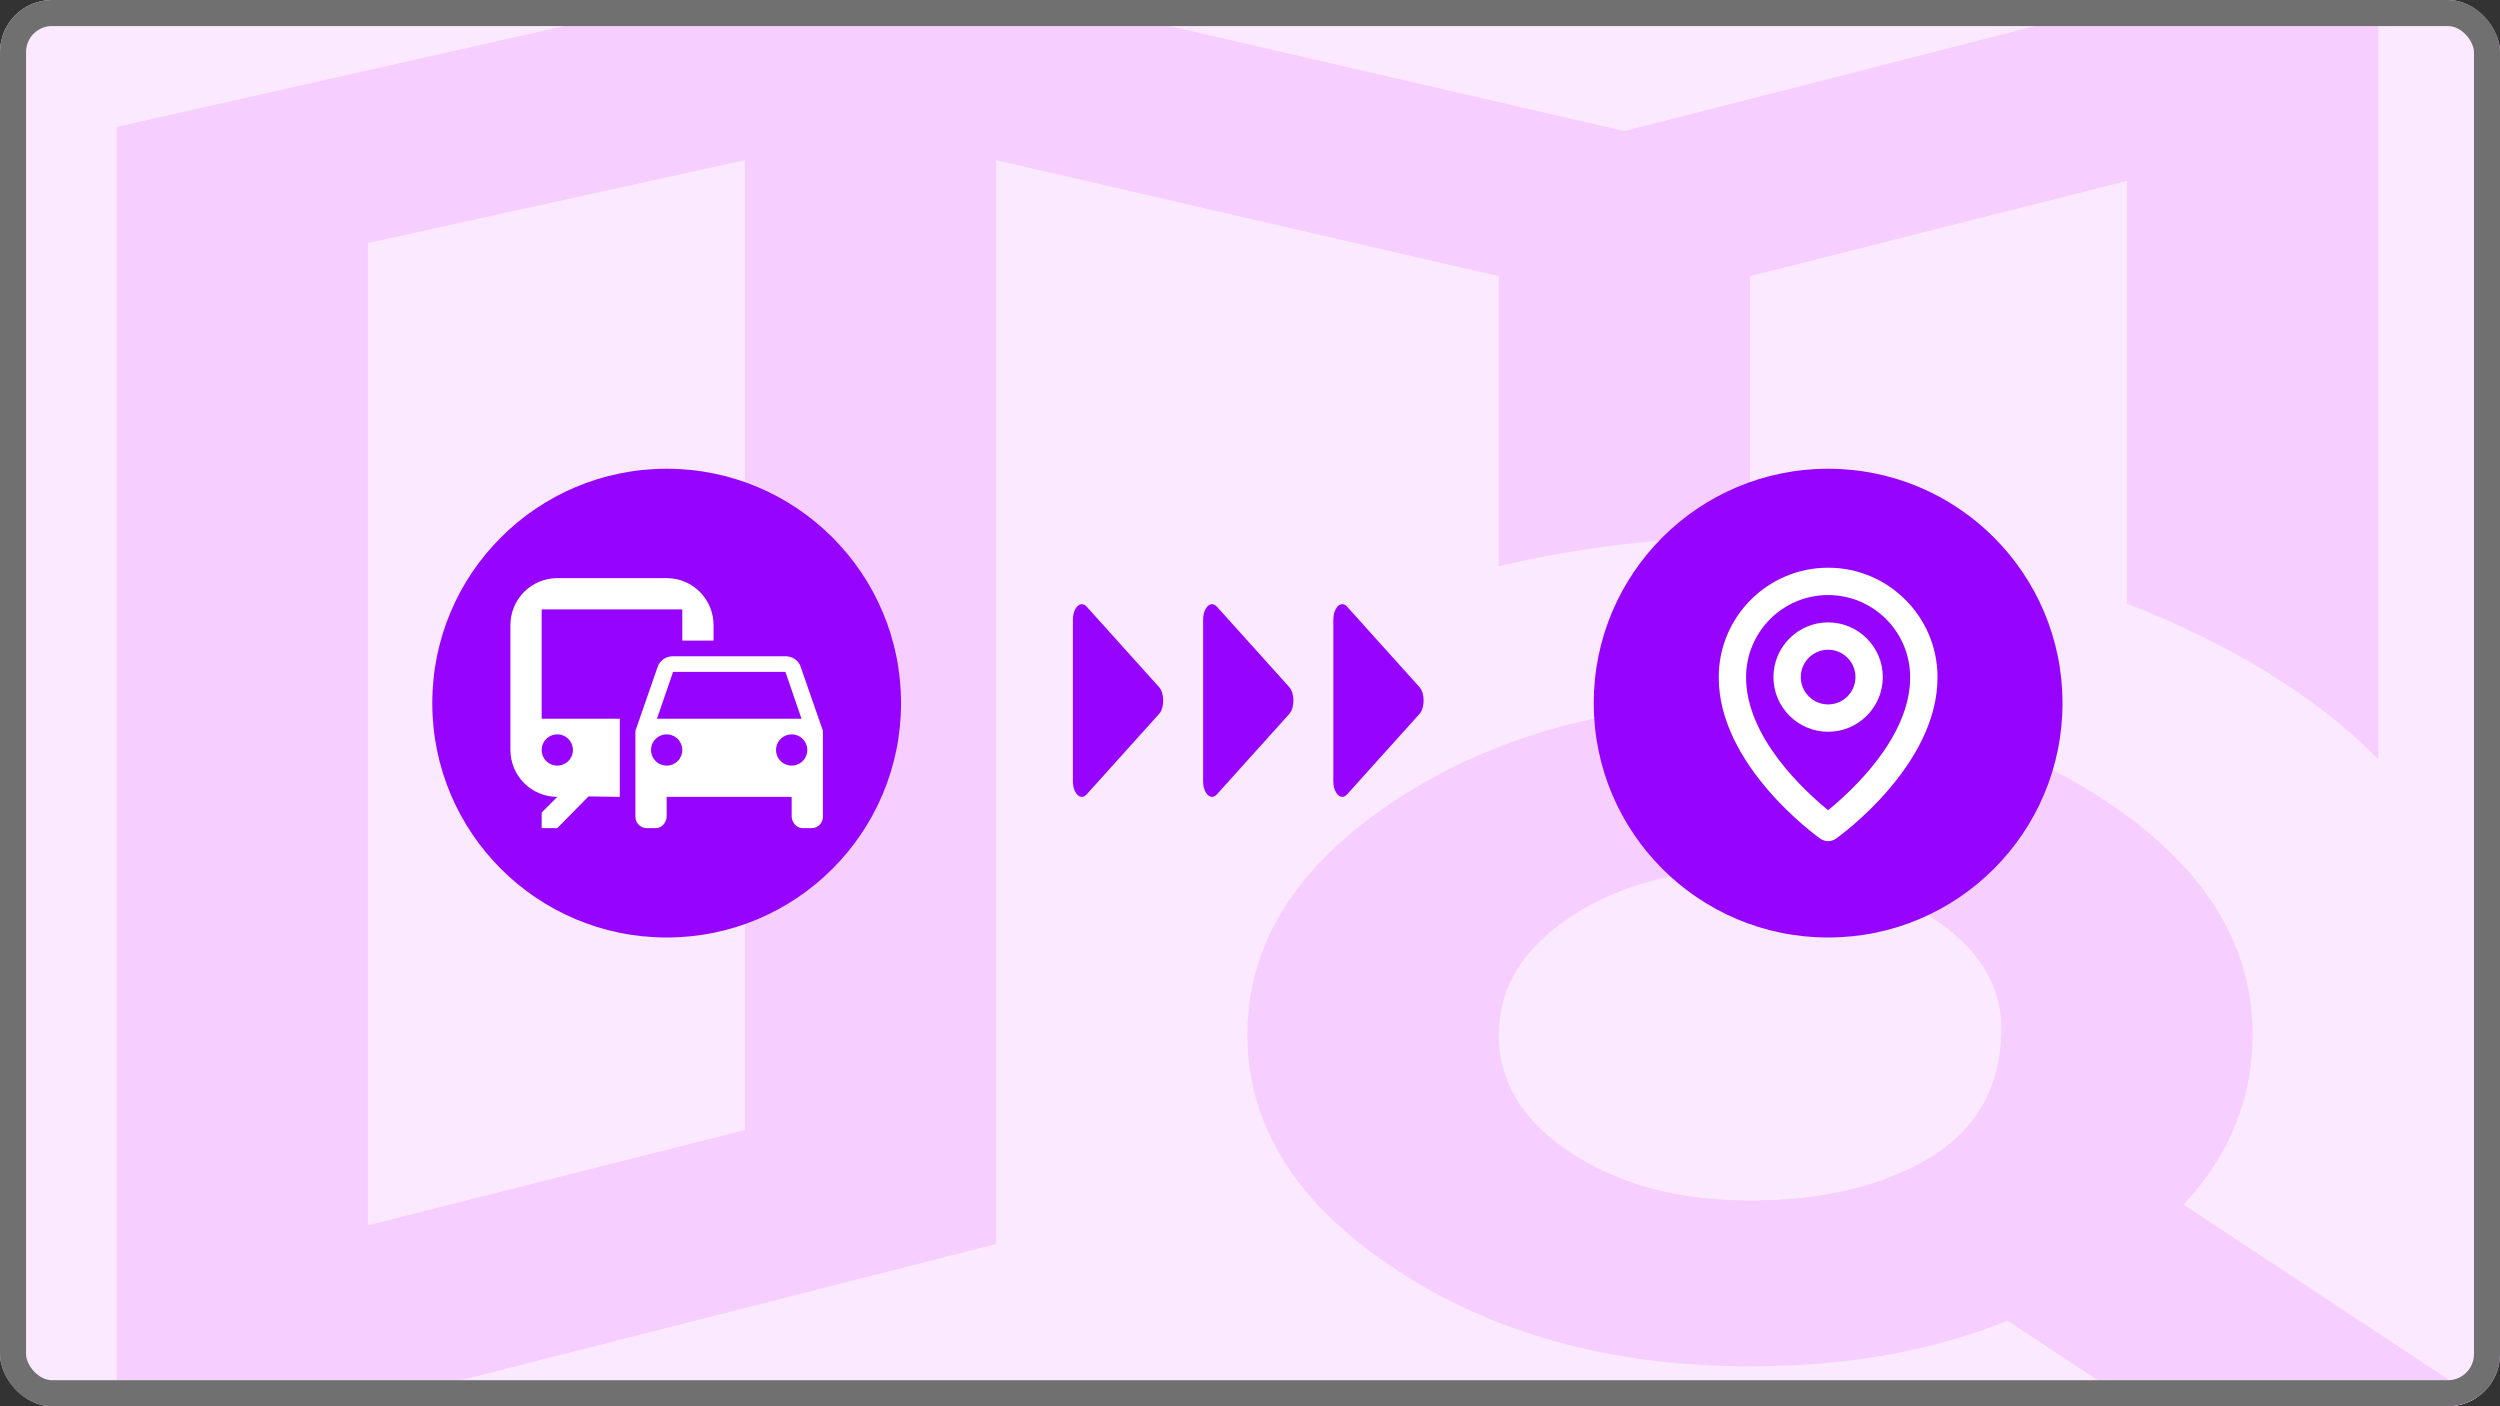
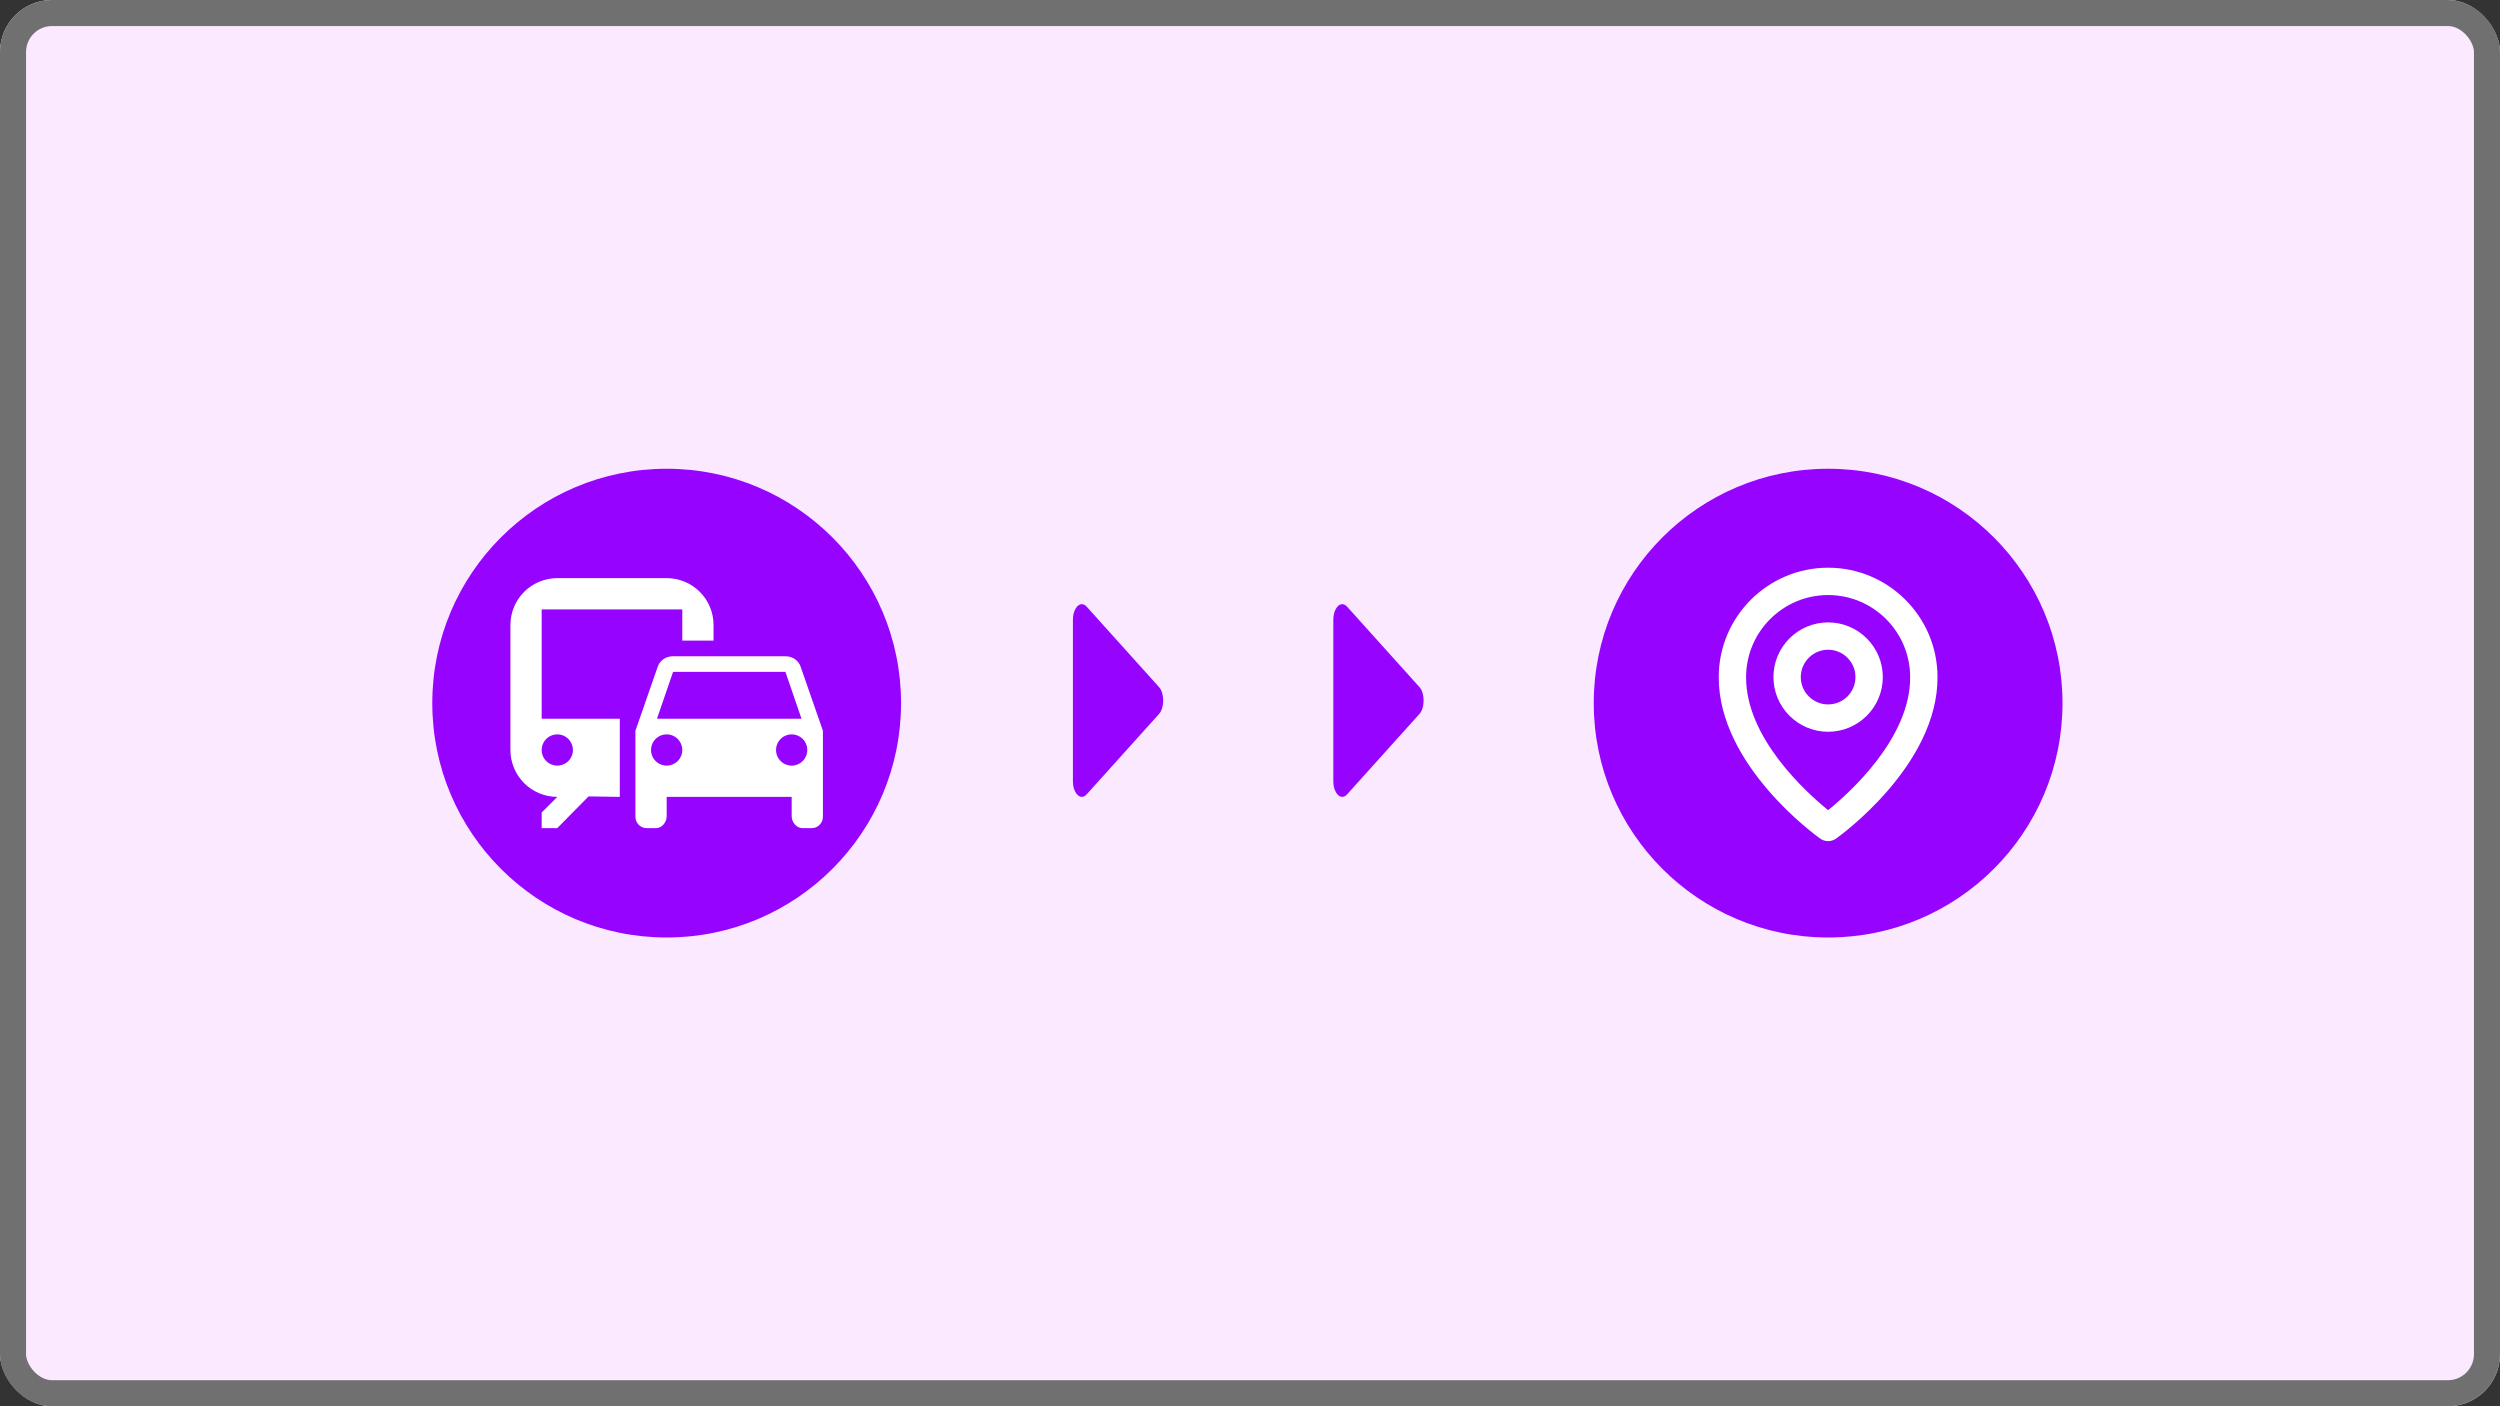
<svg xmlns="http://www.w3.org/2000/svg" width="480" height="270" viewBox="0 0 480 270" fill="none">
  <rect x="0" y="0" width="480" height="270" fill="#333333" stroke="none" />
  <g clip-path="url(#clip0_266_10334)">
    <rect width="480" height="270" rx="10" fill="#FBE9FF" />
-     <path d="M22.375 281.83V24.378L167.125 -8.252L311.875 25.174L456.625 -11.833V145.742C450.594 139.641 443.453 134.07 435.202 129.03C426.951 123.989 418.009 119.612 408.375 115.898V34.724L336 53.028V103.165C327.556 103.165 319.314 103.632 311.272 104.566C303.23 105.5 295.39 106.89 287.75 108.736V53.028L191.25 30.744V238.855L22.375 281.83ZM70.625 235.273L143 216.969V30.744L70.625 46.661V235.273ZM336 230.498C349.671 230.498 361.034 227.846 370.089 222.54C379.144 217.235 383.864 209.276 384.25 198.665C384.652 189.646 380.133 182.085 370.692 175.984C361.251 169.883 349.687 166.832 336 166.832C322.313 166.832 310.854 169.883 301.622 175.984C292.39 182.085 287.766 189.646 287.75 198.665C287.734 207.685 292.358 215.245 301.622 221.346C310.886 227.448 322.345 230.498 336 230.498ZM336 262.332C309.462 262.332 286.745 256.098 267.847 243.63C248.949 231.162 239.5 216.173 239.5 198.665C239.5 181.157 248.949 166.169 267.847 153.701C286.745 141.233 309.462 134.998 336 134.998C362.537 134.998 385.255 141.233 404.153 153.701C423.051 166.169 432.5 181.157 432.5 198.665C432.5 204.767 431.398 210.539 429.195 215.982C426.991 221.426 423.67 226.53 419.231 231.294L480.75 271.882L446.975 294.165L385.456 253.578C378.219 256.496 370.483 258.687 362.248 260.151C354.013 261.616 345.264 262.342 336 262.332Z" fill="#F6CEFF" />
    <circle cx="128" cy="135" r="45" fill="#9603FF" />
    <path d="M128 111H107C104.613 111 102.324 111.948 100.636 113.636C98.948 115.324 98 117.613 98 120V144C98 146.387 98.948 148.676 100.636 150.364C102.324 152.052 104.613 153 107 153L104 156V159H107L113 152.91L119 153V138H104V117H131V123H137V120C137 117.613 136.052 115.324 134.364 113.636C132.676 111.948 130.387 111 128 111ZM107 141C107.796 141 108.559 141.316 109.121 141.879C109.684 142.441 110 143.204 110 144C110 144.796 109.684 145.559 109.121 146.121C108.559 146.684 107.796 147 107 147C106.204 147 105.441 146.684 104.879 146.121C104.316 145.559 104 144.796 104 144C104 143.204 104.316 142.441 104.879 141.879C105.441 141.316 106.204 141 107 141ZM153.71 127.98C153.29 126.78 152.15 126 150.8 126H129.23C127.85 126 126.74 126.78 126.29 127.98L122 140.31V156.84C122 157.98 122.96 159 124.1 159H125.96C127.1 159 128 157.86 128 156.72V153H152V156.72C152 157.86 152.93 159 154.07 159H155.9C157.04 159 158 157.98 158 156.84V140.31L153.71 127.98ZM129.23 129H150.8L153.89 138H126.14L129.23 129ZM128 147C127.204 147 126.441 146.684 125.879 146.121C125.316 145.559 125 144.796 125 144C125 143.204 125.316 142.441 125.879 141.879C126.441 141.316 127.204 141 128 141C128.796 141 129.559 141.316 130.121 141.879C130.684 142.441 131 143.204 131 144C131 144.796 130.684 145.559 130.121 146.121C129.559 146.684 128.796 147 128 147ZM152 147C151.204 147 150.441 146.684 149.879 146.121C149.316 145.559 149 144.796 149 144C149 143.204 149.316 142.441 149.879 141.879C150.441 141.316 151.204 141 152 141C152.796 141 153.559 141.316 154.121 141.879C154.684 142.441 155 143.204 155 144C155 144.796 154.684 145.559 154.121 146.121C153.559 146.684 152.796 147 152 147Z" fill="white" />
    <circle cx="351" cy="135" r="45" fill="#9603FF" />
    <path d="M351 140.5C356.791 140.5 361.5 135.791 361.5 130C361.5 124.209 356.791 119.5 351 119.5C345.209 119.5 340.5 124.209 340.5 130C340.5 135.791 345.209 140.5 351 140.5ZM351 124.75C353.895 124.75 356.25 127.105 356.25 130C356.25 132.895 353.895 135.25 351 135.25C348.105 135.25 345.75 132.895 345.75 130C345.75 127.105 348.105 124.75 351 124.75Z" fill="white" />
    <path d="M349.478 161.012C349.922 161.328 350.454 161.498 351 161.498C351.546 161.498 352.078 161.328 352.523 161.012C353.321 160.447 372.076 146.905 372 130C372 118.421 362.579 109 351 109C339.421 109 330 118.421 330 129.987C329.924 146.905 348.68 160.447 349.478 161.012ZM351 114.25C359.686 114.25 366.75 121.314 366.75 130.013C366.805 141.663 355.232 152.124 351 155.554C346.771 152.121 335.195 141.658 335.25 130C335.25 121.314 342.314 114.25 351 114.25Z" fill="white" />
    <path d="M206 150.004V118.996C206 118.147 206.171 117.435 206.514 116.86C206.856 116.285 207.255 115.998 207.712 116C207.855 116 208.005 116.037 208.162 116.111C208.32 116.185 208.469 116.298 208.611 116.449L222.563 131.953C222.82 132.253 223.013 132.628 223.142 133.077C223.271 133.526 223.335 134.001 223.334 134.5C223.333 134.999 223.269 135.474 223.142 135.923C223.015 136.372 222.822 136.747 222.563 137.047L208.611 152.551C208.468 152.7 208.319 152.813 208.162 152.889C208.006 152.965 207.856 153.002 207.712 153C207.255 153 206.856 152.712 206.514 152.137C206.171 151.562 206 150.851 206 150.004Z" fill="#9603FF" />
-     <path d="M231 150.004V118.996C231 118.147 231.171 117.435 231.514 116.86C231.856 116.285 232.255 115.998 232.712 116C232.855 116 233.005 116.037 233.162 116.111C233.32 116.185 233.469 116.298 233.611 116.449L247.563 131.953C247.82 132.253 248.013 132.628 248.142 133.077C248.271 133.526 248.335 134.001 248.334 134.5C248.333 134.999 248.269 135.474 248.142 135.923C248.015 136.372 247.822 136.747 247.563 137.047L233.611 152.551C233.468 152.7 233.319 152.813 233.162 152.889C233.006 152.965 232.856 153.002 232.712 153C232.255 153 231.856 152.712 231.514 152.137C231.171 151.562 231 150.851 231 150.004Z" fill="#9603FF" />
    <path d="M256 150.004V118.996C256 118.147 256.171 117.435 256.514 116.86C256.856 116.285 257.255 115.998 257.712 116C257.855 116 258.005 116.037 258.162 116.111C258.32 116.185 258.469 116.298 258.611 116.449L272.563 131.953C272.82 132.253 273.013 132.628 273.142 133.077C273.271 133.526 273.335 134.001 273.334 134.5C273.333 134.999 273.269 135.474 273.142 135.923C273.015 136.372 272.822 136.747 272.563 137.047L258.611 152.551C258.468 152.7 258.319 152.813 258.162 152.889C258.006 152.965 257.856 153.002 257.712 153C257.255 153 256.856 152.712 256.514 152.137C256.171 151.562 256 150.851 256 150.004Z" fill="#9603FF" />
  </g>
  <rect x="2.5" y="2.5" width="475" height="265" rx="7.5" stroke="#707070" stroke-width="5" />
  <defs>
    <clipPath id="clip0_266_10334">
      <rect width="480" height="270" rx="10" fill="white" />
    </clipPath>
  </defs>
</svg>